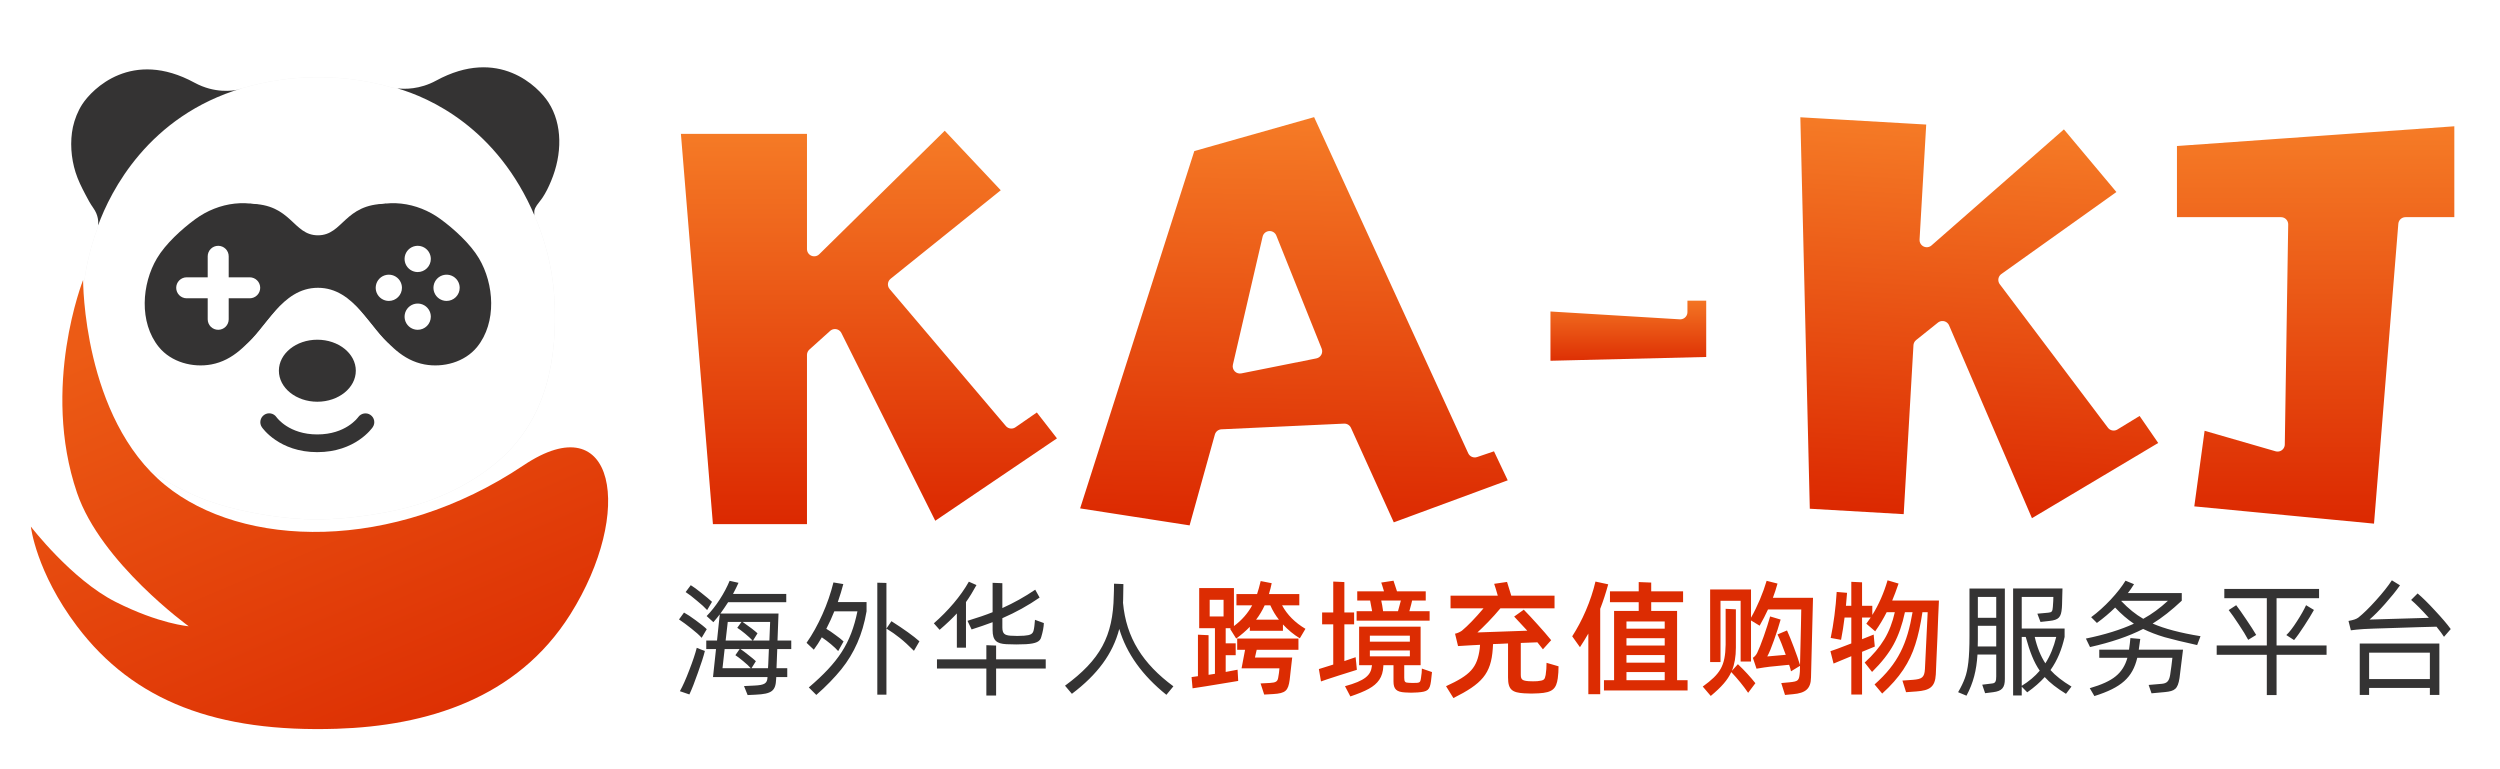
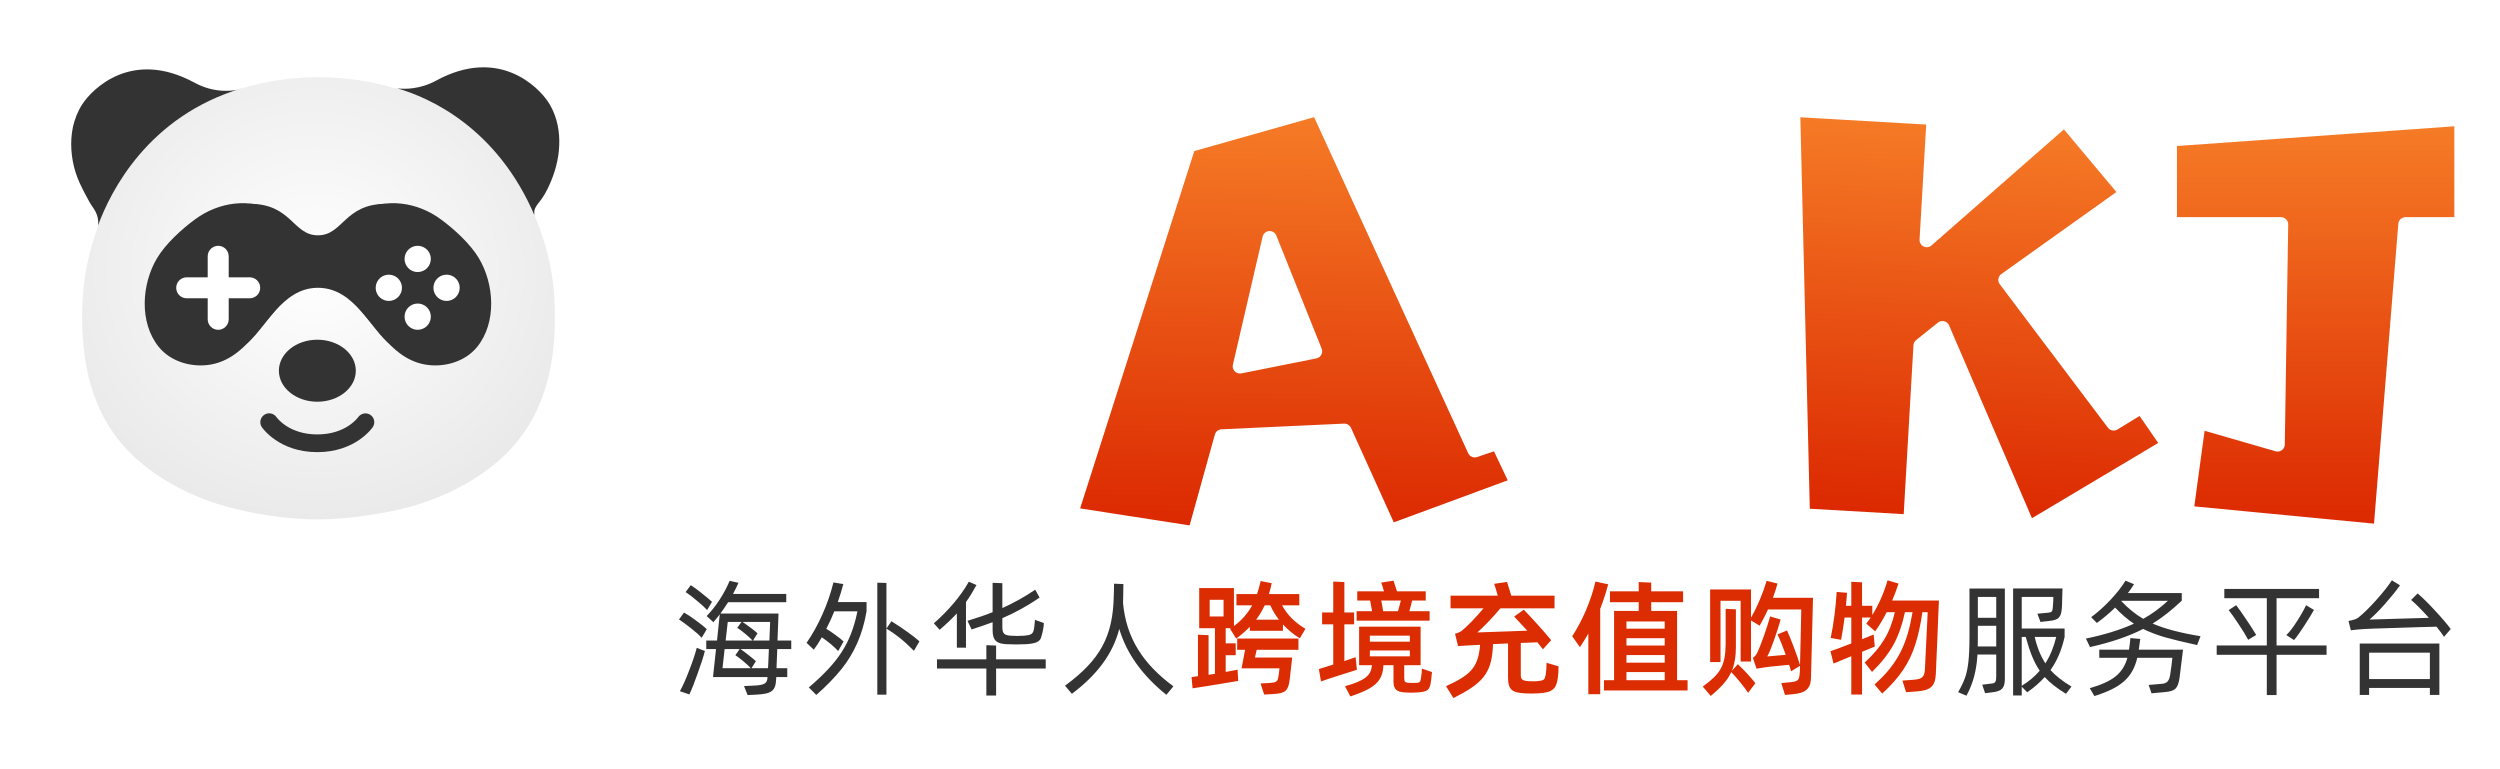
<svg xmlns="http://www.w3.org/2000/svg" width="260" height="80" viewBox="0 0 260 80" fill="none">
  <rect x="0" y="0" width="260" height="80" fill="#808080" stroke="none" />
  <g clip-path="url(#clip0_2848_370)">
    <rect width="260" height="80" fill="white" />
    <path d="M82.291 66.619H80.861L80.965 63.811H74.92C75.18 63.447 75.453 63.057 75.726 62.628H81.771V61.77H76.233C76.454 61.354 76.649 60.964 76.805 60.613L75.882 60.405C75.622 61.029 75.284 61.679 74.855 62.342C74.426 63.005 73.971 63.577 73.49 64.071L74.192 64.708C74.504 64.344 74.725 64.071 74.855 63.889L74.569 66.619H73.451V67.503H74.465L74.153 70.415H79.821V70.428C79.795 71.065 79.535 71.247 78.456 71.299L77.377 71.351L77.754 72.287L78.573 72.248C80.263 72.17 80.666 71.858 80.718 70.636L80.731 70.415H81.875V69.492H80.757L80.835 67.503H82.291V66.619ZM74.049 62.589C73.776 62.342 73.412 62.03 72.944 61.666C72.489 61.289 72.112 61.029 71.839 60.86L71.306 61.575C71.631 61.783 72.021 62.082 72.476 62.472C72.944 62.849 73.295 63.174 73.542 63.447L74.049 62.589ZM73.503 65.436C73.256 65.189 72.866 64.89 72.359 64.513C71.852 64.136 71.449 63.876 71.137 63.707L70.617 64.422C71.007 64.682 71.436 64.994 71.904 65.371C72.385 65.748 72.736 66.06 72.97 66.333L73.503 65.436ZM77.117 64.682L76.675 65.293C76.896 65.436 77.169 65.631 77.494 65.904C77.819 66.177 78.079 66.411 78.274 66.619H75.466L75.687 64.682H77.117ZM78.313 66.619L78.781 65.865C78.521 65.618 78.001 65.215 77.234 64.682H80.094L80.055 65.644L80.016 66.619H78.313ZM72.463 67.373C72.307 67.984 72.047 68.764 71.683 69.7C71.332 70.623 71.007 71.351 70.708 71.884L71.696 72.222C71.956 71.663 72.255 70.909 72.58 69.973C72.918 69.037 73.165 68.283 73.308 67.698L72.918 67.555L72.463 67.373ZM76.922 67.503L76.48 68.14C76.701 68.283 76.974 68.491 77.299 68.764C77.637 69.037 77.897 69.284 78.079 69.492H75.141L75.362 67.503H76.922ZM78.157 69.492L78.612 68.764C78.43 68.595 78.17 68.374 77.845 68.127C77.52 67.867 77.247 67.659 77.013 67.503H79.964L79.899 69.063C79.886 69.271 79.873 69.414 79.873 69.492H78.157ZM86.677 60.574C86.404 61.679 86.027 62.784 85.533 63.889C85.039 64.994 84.493 65.982 83.882 66.853L84.636 67.568C84.935 67.165 85.208 66.736 85.468 66.281C86.092 66.697 86.807 67.295 87.171 67.711L87.73 66.71C87.522 66.515 87.249 66.294 86.898 66.047C86.547 65.787 86.235 65.566 85.936 65.397C86.261 64.76 86.547 64.149 86.768 63.577H89.173C88.484 66.931 87.184 68.868 84.116 71.494L84.896 72.274C85.949 71.351 86.807 70.454 87.496 69.609C88.185 68.751 88.731 67.841 89.16 66.866C89.589 65.891 89.914 64.799 90.122 63.577V62.615H87.132C87.366 61.926 87.561 61.302 87.704 60.743L86.677 60.574ZM92.189 72.248V60.626L91.24 60.6V72.248H92.189ZM92.189 65.371C92.696 65.683 93.164 66.008 93.58 66.346C94.009 66.684 94.49 67.126 95.049 67.685L95.621 66.697C95.01 66.151 94.035 65.449 92.709 64.604L92.189 65.371ZM99.513 67.36H100.462V62.615C100.826 62.108 101.19 61.51 101.554 60.847L100.761 60.496C99.915 62.004 98.59 63.538 97.121 64.825L97.719 65.501C98.447 64.877 99.044 64.305 99.513 63.798V67.36ZM101.047 65.462C101.814 65.215 102.542 64.968 103.231 64.708V65.54C103.231 66.619 103.66 66.944 104.661 66.996C105.116 67.009 105.454 67.022 105.688 67.022C105.909 67.022 106.247 67.009 106.702 66.996C107.755 66.931 108.171 66.723 108.288 66.255C108.457 65.696 108.548 65.202 108.561 64.799L107.638 64.461C107.599 64.955 107.56 65.319 107.495 65.566C107.404 65.93 107.183 66.06 106.52 66.112C106.208 66.125 105.974 66.138 105.805 66.138C105.649 66.138 105.402 66.125 105.077 66.112C104.453 66.06 104.245 65.878 104.245 65.241V64.292C105.649 63.681 106.936 62.966 108.119 62.147L107.664 61.328C106.572 62.069 105.428 62.706 104.245 63.239V60.652L103.231 60.613V63.668C102.555 63.941 101.684 64.24 100.618 64.565L101.047 65.462ZM103.595 67.139L102.581 67.1V68.569H97.445V69.531H102.581V72.339H103.595V69.531H108.756V68.569H103.595V67.139ZM122.033 71.377C118.861 69.037 117.119 66.333 116.794 62.693C116.807 62.615 116.807 62.498 116.807 62.329C116.82 61.9 116.833 61.367 116.833 60.743L115.858 60.704C115.858 61.263 115.845 61.679 115.832 61.952C115.754 66.164 114.441 68.608 110.762 71.312L111.477 72.157C114.142 70.142 115.728 67.997 116.404 65.41C117.158 67.958 118.796 70.246 121.305 72.261L122.033 71.377ZM215.434 71.403C214.485 70.831 213.757 70.259 213.25 69.687C213.978 68.66 214.42 67.555 214.719 66.242V65.371H210.26V62.082H213.549C213.549 62.29 213.536 62.641 213.497 63.122C213.458 63.603 213.393 63.681 213.016 63.72L211.885 63.824L212.21 64.682L213.133 64.578C214.121 64.474 214.355 64.188 214.433 63.239C214.446 63.174 214.459 62.797 214.472 62.108L214.498 61.198H209.363V72.326H210.26V71.416L210.832 72.001C211.573 71.481 212.171 70.948 212.652 70.415C213.172 71 213.913 71.572 214.862 72.157L215.434 71.403ZM204.826 66.138C204.826 67.282 204.787 68.192 204.709 68.868C204.631 69.531 204.514 70.09 204.345 70.532C204.189 70.961 203.955 71.455 203.643 71.988L204.514 72.352C205.229 71.013 205.554 69.726 205.658 68.075H207.608V70.337C207.608 70.844 207.53 71.039 207.205 71.078L206.152 71.208L206.451 72.092L207.283 71.988C208.219 71.871 208.505 71.507 208.505 70.61V61.211H204.826V66.138ZM205.697 64.253V62.082H207.608V64.253H205.697ZM205.684 67.23C205.697 67.074 205.697 66.84 205.697 66.528V65.085H207.608V67.23H205.684ZM210.26 66.242H210.676C211.105 67.802 211.521 68.868 212.132 69.752C211.625 70.35 211.001 70.87 210.26 71.325V66.242ZM213.848 66.242C213.588 67.308 213.211 68.218 212.717 68.985C212.236 68.244 211.859 67.334 211.612 66.242H213.848ZM228.854 66.164C226.761 65.826 225.097 65.384 223.875 64.851C224.85 64.253 225.851 63.46 226.904 62.472V61.679H221.301C221.496 61.432 221.717 61.12 221.938 60.756L221.054 60.392C220.677 61.003 220.17 61.653 219.507 62.368C218.844 63.07 218.168 63.681 217.479 64.188L218.077 64.786C218.792 64.266 219.416 63.733 219.975 63.187C220.612 63.863 221.262 64.422 221.925 64.864C220.56 65.488 218.896 66.008 216.933 66.411L217.362 67.295C219.559 66.801 221.392 66.177 222.887 65.41C223.55 65.735 224.291 66.021 225.123 66.268C225.955 66.502 227.086 66.775 228.503 67.087L228.854 66.164ZM222.9 64.357C222.107 63.902 221.353 63.291 220.612 62.511L220.638 62.485H225.461C224.642 63.239 223.797 63.863 222.9 64.357ZM221.561 66.359C221.535 66.71 221.483 67.113 221.418 67.568H218.324V68.413H221.249C221.028 69.206 220.625 69.856 220.027 70.337C219.442 70.818 218.545 71.221 217.336 71.572L217.817 72.391C220.625 71.507 221.782 70.467 222.276 68.413H225.929C225.877 68.842 225.786 69.661 225.695 70.194C225.578 70.857 225.357 71.065 224.824 71.117L223.459 71.234L223.758 72.105L225.162 71.975C226.163 71.871 226.488 71.676 226.67 70.519C226.722 70.129 226.787 69.635 226.852 69.037C226.93 68.439 226.995 67.945 227.034 67.568H222.432L222.588 66.45L221.561 66.359ZM236.763 62.212H241.183V61.25H231.329V62.212H235.749V67.126H230.536V68.101H235.749V72.287H236.763V68.101H241.963V67.126H236.763V62.212ZM231.784 63.447C232.057 63.798 232.408 64.292 232.824 64.929C233.253 65.566 233.578 66.099 233.812 66.541L234.644 66.034C234.397 65.605 234.046 65.072 233.617 64.435C233.188 63.798 232.837 63.291 232.564 62.94L231.784 63.447ZM238.583 66.567C238.869 66.229 239.22 65.735 239.649 65.072C240.078 64.409 240.416 63.863 240.65 63.434L239.831 62.94C239.623 63.395 239.311 63.954 238.882 64.617C238.466 65.267 238.102 65.748 237.777 66.047L238.583 66.567ZM250.756 62.394C251.25 62.81 251.861 63.434 252.602 64.253L246.427 64.435C246.895 64.032 247.428 63.499 248.039 62.81C248.65 62.121 249.17 61.484 249.599 60.873L248.754 60.353C248.364 60.951 247.818 61.64 247.103 62.433C246.401 63.213 245.79 63.811 245.27 64.227C245.049 64.383 244.802 64.474 244.243 64.578L244.49 65.553C244.815 65.501 245.257 65.462 245.79 65.423C246.141 65.397 247.233 65.358 249.053 65.306C250.873 65.241 252.316 65.202 253.395 65.176C253.772 65.644 254.032 65.995 254.175 66.229L254.877 65.423C254.513 64.916 253.967 64.279 253.239 63.499C252.524 62.719 251.913 62.121 251.432 61.718L250.756 62.394ZM246.388 71.546H252.706V72.274H253.694V66.931H245.413V72.274H246.388V71.546ZM246.388 70.623V67.88H252.706V70.623H246.388Z" fill="#343333" />
    <path d="M135.129 62.953V61.783H131.97C132.1 61.354 132.191 60.977 132.256 60.652L131.112 60.431C130.982 60.977 130.852 61.432 130.735 61.783H128.59V62.953H130.228C129.773 63.785 129.149 64.5 128.33 65.111V61.159H124.716V65.332H126.354V70.077C126.211 70.09 125.99 70.129 125.691 70.181V66.06L124.586 66.008V70.324L123.923 70.415L124.027 71.585C124.586 71.507 125.886 71.299 127.914 70.961L128.772 70.818L128.746 70.311L128.707 69.648L127.472 69.882V68.14H128.512V66.905H127.472V65.332H128.018L127.927 65.397L128.564 66.411C129.097 66.021 129.565 65.618 129.981 65.189V65.605H133.426V64.942C133.959 65.514 134.544 65.995 135.181 66.385L135.766 65.397C134.687 64.76 133.868 63.941 133.335 62.953H135.129ZM127.251 64.11H125.808V62.381H127.251V64.11ZM130.631 64.448C130.982 63.993 131.281 63.486 131.528 62.953H132.113C132.36 63.512 132.659 64.006 133.01 64.448H130.631ZM129.487 67.581L129.123 69.505H133.062C133.036 69.83 132.997 70.155 132.932 70.48C132.867 70.896 132.659 70.987 132.087 71.026L131.099 71.078L131.476 72.235L132.399 72.183C133.712 72.105 133.972 71.832 134.128 70.688L134.297 69.18L134.388 68.387H130.514L130.696 67.581H135.038V66.411H128.668V67.581H129.487ZM146.574 63.564C146.73 63.005 146.821 62.641 146.86 62.459H148.277V61.497H145.287C145.222 61.276 145.105 60.912 144.923 60.392L143.649 60.587C143.714 60.782 143.818 61.081 143.935 61.497H141.153V62.459H142.492L142.7 63.564H141.088V64.552H148.68V63.564H146.574ZM140.984 68.348C140.984 68.348 140.737 68.439 140.23 68.608L139.814 68.751V64.929H140.828V63.694H139.814V60.535L138.657 60.483V63.694H137.5V64.929H138.657V69.115L137.162 69.583L137.383 70.87C137.578 70.792 138.202 70.584 139.255 70.246C140.308 69.908 140.919 69.713 141.114 69.661L141.049 68.972L140.984 68.348ZM145.69 62.459L145.391 63.564H143.844C143.779 63.109 143.714 62.732 143.649 62.459H145.69ZM147.874 69.531C147.874 69.791 147.848 70.116 147.783 70.506C147.705 71.026 147.666 71.026 146.873 71.026C146.73 71.026 146.613 71.026 146.548 71.013C146.132 71 146.041 70.935 146.041 70.48V69.18H147.744V65.176H141.348V69.18H142.687C142.674 69.206 142.674 69.232 142.674 69.271C142.57 70.22 141.972 70.792 139.879 71.364L140.438 72.43C142.063 71.871 142.934 71.442 143.441 70.701C143.701 70.324 143.844 69.843 143.87 69.258V69.18H144.923V70.87C144.923 71.689 145.248 71.962 146.119 72.014C146.392 72.027 146.613 72.04 146.756 72.04C146.899 72.04 147.12 72.027 147.419 72.014C148.485 71.936 148.693 71.78 148.823 70.844C148.862 70.545 148.901 70.22 148.927 69.895L147.874 69.531ZM142.466 66.736V66.112H146.626V66.736H142.466ZM146.626 68.257H142.466V67.646H146.626V68.257ZM160.84 68.933C160.84 69.362 160.814 69.791 160.749 70.194C160.645 70.701 160.593 70.766 159.878 70.844C159.787 70.857 159.631 70.857 159.436 70.857C159.241 70.857 159.098 70.857 158.994 70.844C158.331 70.792 158.162 70.688 158.162 70.168V66.866L159.891 66.801L160.463 67.529L161.321 66.58C160.918 66.086 160.45 65.54 159.904 64.942C159.371 64.344 158.89 63.837 158.474 63.408L157.473 64.123C157.993 64.669 158.448 65.163 158.838 65.592L153.651 65.774C153.95 65.501 154.327 65.137 154.769 64.682C155.211 64.227 155.64 63.746 156.043 63.265H161.672V61.952H157.174C157.083 61.653 156.94 61.172 156.732 60.522L155.393 60.717C155.484 60.977 155.614 61.393 155.77 61.952H150.856V63.265H154.288C153.417 64.292 152.663 65.072 152.039 65.592C151.896 65.696 151.571 65.865 151.324 65.904L151.636 67.191L152.923 67.113L153.924 67.061C153.924 67.152 153.911 67.269 153.898 67.412C153.638 69.466 152.91 70.207 150.388 71.364L151.155 72.599C154.106 71.117 155.068 70.103 155.25 67.451C155.25 67.36 155.263 67.204 155.276 66.983C155.653 66.97 156.173 66.957 156.836 66.918V70.467C156.836 71.741 157.278 72.027 158.513 72.105C158.864 72.118 159.111 72.131 159.267 72.131C159.436 72.131 159.696 72.118 160.021 72.105C161.477 72.027 161.854 71.624 162.01 70.532C162.062 70.142 162.088 69.726 162.088 69.297L160.84 68.933ZM165.928 60.483C165.694 61.484 165.356 62.498 164.927 63.499C164.498 64.5 164.017 65.384 163.51 66.177L164.316 67.308C164.615 66.853 164.901 66.385 165.187 65.891V72.196H166.422V63.317C166.734 62.511 167.007 61.666 167.254 60.769L165.928 60.483ZM171.726 63.538V62.628H175.041V61.497H171.726V60.587L170.426 60.535V61.497H167.436V62.628H170.426V63.538H167.865V70.74H166.812V71.806H175.509V70.74H174.417V63.538H171.726ZM169.152 65.384V64.63H173.13V65.384H169.152ZM169.152 66.372H173.13V67.139H169.152V66.372ZM169.152 68.92V68.127H173.13V68.92H169.152ZM173.13 70.74H169.152V69.895H173.13V70.74ZM184.38 62.173C184.562 61.705 184.718 61.211 184.861 60.691L183.73 60.405C183.366 61.64 182.768 63.083 182.105 64.24V61.302H177.854V68.855H178.933V62.485H181.026V68.803H182.105V64.526L183.002 65.072C183.327 64.513 183.613 63.941 183.873 63.382H187.331C187.331 63.655 187.292 65.592 187.201 69.167C187.058 68.673 186.85 68.075 186.577 67.36C186.304 66.645 186.07 66.047 185.849 65.566L184.861 65.982C185.121 66.515 185.407 67.23 185.719 68.101L183.795 68.27C183.99 67.919 184.224 67.36 184.497 66.58C184.77 65.8 185.004 65.085 185.186 64.435L184.094 64.11C183.925 64.708 183.704 65.397 183.431 66.177C183.158 66.957 182.924 67.529 182.755 67.88C182.651 68.101 182.495 68.283 182.3 68.413L182.677 69.544L183.483 69.414C183.834 69.362 184.25 69.31 184.731 69.271C185.212 69.219 185.563 69.18 185.758 69.167L186.07 69.141C186.161 69.401 186.226 69.622 186.265 69.817L187.201 69.245C187.201 69.622 187.188 69.791 187.188 69.856C187.11 70.805 187.045 70.857 186.096 70.961L185.251 71.039L185.641 72.274L186.473 72.196C187.773 72.079 188.332 71.637 188.345 70.441L188.553 62.173H184.38ZM180.116 69.765C180.389 69.102 180.532 68.296 180.532 67.347V63.369L179.466 63.317V67.048C179.427 69.284 178.907 70.077 177.087 71.403L177.919 72.378C179.024 71.455 179.674 70.727 180.051 69.895C180.714 70.597 181.299 71.312 181.806 72.053L182.56 71.052C182.053 70.415 181.455 69.752 180.74 69.076L180.116 69.765ZM196.787 62.459C196.982 62.004 197.203 61.419 197.45 60.691L196.306 60.353C195.942 61.614 195.383 62.914 194.72 63.954V63.005H193.654V60.561L192.536 60.509V63.005H191.977L192.094 61.653L191.015 61.562C190.924 63.135 190.69 64.942 190.391 66.346L191.47 66.541C191.613 65.787 191.743 65.02 191.834 64.227H192.536V66.918C191.366 67.373 190.638 67.646 190.365 67.724L190.69 69.011L192.536 68.244V72.235H193.654V67.789L194.98 67.243L194.915 66.593L194.863 65.995L193.654 66.476V64.227H194.551C194.395 64.461 194.239 64.669 194.096 64.864L195.019 65.657C195.474 65.02 195.864 64.357 196.215 63.668H197.06C196.826 64.721 196.462 65.67 195.968 66.489C195.474 67.308 194.798 68.114 193.927 68.907L194.694 69.882C195.682 68.907 196.436 67.945 196.943 67.009C197.45 66.073 197.84 64.955 198.113 63.668H198.906C198.347 66.918 197.437 68.985 194.954 71.182L195.747 72.131C197.58 70.467 198.607 68.881 199.192 67.022C199.491 66.099 199.738 64.981 199.933 63.668H200.479C200.453 64.37 200.401 65.358 200.336 66.619L200.193 69.583C200.141 70.467 199.868 70.623 198.958 70.701L197.853 70.779L198.23 71.988L199.309 71.91C200.687 71.806 201.246 71.455 201.324 70.142C201.337 70.025 201.35 69.518 201.389 68.608L201.493 66.268C201.545 64.747 201.597 63.473 201.649 62.459H196.787Z" fill="#DC2C02" />
-     <path d="M84.676 13.172H70L73.453 55.259H84.676V36.913L86.835 34.971L96.979 55.259L111.008 45.762L107.986 41.877L105.18 43.82L93.094 29.575L105.18 19.863L98.274 12.524L84.676 25.906V13.172Z" fill="url(#paint0_linear_2848_370)" stroke="white" stroke-width="1.5" stroke-linejoin="round" />
    <path d="M201.118 12.248L186.466 11.401L187.486 53.617L198.69 54.265L199.748 35.95L202.015 34.135L210.972 54.974L225.525 46.303L222.733 42.25L219.82 44.028L208.575 29.109L221.202 20.11L214.73 12.386L200.383 24.961L201.118 12.248Z" fill="url(#paint1_linear_2848_370)" stroke="white" stroke-width="1.5" stroke-linejoin="round" />
    <path fill-rule="evenodd" clip-rule="evenodd" d="M111.351 53.479L123.615 15.1L137.082 11.286L153.375 46.824L155.767 46.011L157.832 50.373L144.559 55.27L139.817 44.806L127.068 45.397L124.261 55.483L111.351 53.479ZM132.043 24.779L128.951 38.097L136.756 36.537L132.043 24.779Z" fill="url(#paint2_linear_2848_370)" />
    <path d="M123.615 15.1L123.411 14.378C123.169 14.447 122.977 14.632 122.901 14.871L123.615 15.1ZM111.351 53.479L110.637 53.251C110.57 53.46 110.598 53.687 110.714 53.874C110.829 54.06 111.02 54.187 111.236 54.22L111.351 53.479ZM137.082 11.286L137.763 10.974C137.609 10.638 137.233 10.464 136.877 10.565L137.082 11.286ZM153.375 46.824L152.693 47.136C152.853 47.486 153.252 47.658 153.616 47.534L153.375 46.824ZM155.767 46.011L156.445 45.691C156.282 45.346 155.886 45.179 155.526 45.301L155.767 46.011ZM157.832 50.373L158.092 51.077C158.289 51.004 158.447 50.852 158.526 50.657C158.606 50.462 158.6 50.243 158.51 50.052L157.832 50.373ZM144.559 55.27L143.875 55.58C144.038 55.938 144.449 56.11 144.818 55.974L144.559 55.27ZM139.817 44.806L140.501 44.497C140.374 44.217 140.09 44.043 139.783 44.057L139.817 44.806ZM127.068 45.397L127.033 44.648C126.71 44.662 126.432 44.883 126.345 45.196L127.068 45.397ZM124.261 55.483L124.146 56.224C124.522 56.282 124.882 56.05 124.984 55.684L124.261 55.483ZM128.951 38.097L128.221 37.927C128.163 38.176 128.236 38.436 128.413 38.619C128.59 38.802 128.848 38.882 129.098 38.833L128.951 38.097ZM132.043 24.779L132.739 24.5C132.617 24.196 132.312 24.006 131.986 24.031C131.659 24.056 131.387 24.29 131.313 24.609L132.043 24.779ZM136.756 36.537L136.903 37.273C137.122 37.229 137.31 37.09 137.416 36.894C137.522 36.698 137.536 36.465 137.453 36.258L136.756 36.537ZM122.901 14.871L110.637 53.251L112.066 53.708L124.33 15.328L122.901 14.871ZM136.877 10.565L123.411 14.378L123.82 15.821L137.286 12.008L136.877 10.565ZM154.056 46.511L137.763 10.974L136.4 11.599L152.693 47.136L154.056 46.511ZM155.526 45.301L153.133 46.114L153.616 47.534L156.008 46.722L155.526 45.301ZM158.51 50.052L156.445 45.691L155.089 46.333L157.154 50.694L158.51 50.052ZM144.818 55.974L158.092 51.077L157.572 49.67L144.299 54.566L144.818 55.974ZM139.134 45.116L143.875 55.58L145.242 54.961L140.501 44.497L139.134 45.116ZM127.103 46.146L139.852 45.556L139.783 44.057L127.033 44.648L127.103 46.146ZM124.984 55.684L127.791 45.598L126.345 45.196L123.539 55.282L124.984 55.684ZM111.236 54.22L124.146 56.224L124.376 54.742L111.467 52.738L111.236 54.22ZM129.682 38.267L132.774 24.948L131.313 24.609L128.221 37.927L129.682 38.267ZM136.609 35.802L128.804 37.361L129.098 38.833L136.903 37.273L136.609 35.802ZM131.347 25.058L136.06 36.816L137.453 36.258L132.739 24.5L131.347 25.058Z" fill="white" />
    <path d="M225.653 23.335V14.486L256 12.328V23.335H250.173L247.583 55.278L227.358 53.335L228.653 43.839L236.869 46.213L237.223 23.335H225.653Z" fill="url(#paint3_linear_2848_370)" stroke="white" stroke-width="1.5" stroke-linejoin="round" />
-     <path d="M160.498 38.288V31.598L174.743 32.461V30.519H178.196V37.857L160.498 38.288Z" fill="url(#paint4_linear_2848_370)" stroke="white" stroke-width="1.5" stroke-linejoin="round" />
    <path d="M56.109 23.713C55.998 23.414 55.882 23.119 55.762 22.828C55.719 22.724 55.679 22.621 55.635 22.517C51.716 13.244 44.632 10.154 41.327 9.19C41.048 9.158 40.884 9.114 40.884 9.114V9.134C38.382 8.405 35.789 8.034 33.182 8.03H33.067C30.404 8.03 27.716 8.416 25.189 9.174C15.43 12.06 11.511 19.874 10.199 23.434C10.183 23.585 10.155 23.677 10.155 23.677H10.159C9.286 26.021 8.748 28.477 8.609 30.905C8.238 37.204 9.342 43.55 14.421 47.932C17.232 50.356 20.728 52.002 24.332 52.891C25.703 53.234 29.243 54.019 32.955 54.019C36.666 54.019 40.55 53.234 41.921 52.891C45.525 52.002 49.021 50.356 51.836 47.932C56.911 43.55 58.015 37.208 57.648 30.905C57.505 28.489 56.97 26.049 56.109 23.713Z" fill="url(#paint5_radial_2848_370)" />
-     <path d="M56.109 23.713C55.998 23.414 55.882 23.119 55.762 22.828C55.719 22.724 55.679 22.621 55.635 22.517C51.716 13.244 44.632 10.154 41.327 9.19C41.048 9.158 40.884 9.114 40.884 9.114V9.134C38.382 8.405 35.789 8.034 33.182 8.03H33.067C30.404 8.03 27.716 8.416 25.189 9.174C15.43 12.06 11.511 19.874 10.199 23.434C10.183 23.585 10.155 23.677 10.155 23.677H10.159C9.286 26.021 8.748 28.477 8.609 30.905C8.238 37.204 9.342 43.55 14.421 47.932C17.232 50.356 20.728 52.002 24.332 52.891C25.703 53.234 29.243 54.019 32.955 54.019C36.666 54.019 40.55 53.234 41.921 52.891C45.525 52.002 49.021 50.356 51.836 47.932C56.911 43.55 58.015 37.208 57.648 30.905C57.505 28.489 56.97 26.049 56.109 23.713Z" fill="white" />
    <path d="M37.253 43.383C37.197 43.459 35.945 45.181 32.999 45.181C30.073 45.181 28.817 43.471 28.753 43.383C28.615 43.182 28.404 43.045 28.165 43C27.925 42.955 27.678 43.007 27.477 43.144C27.275 43.281 27.136 43.493 27.09 43.733C27.043 43.972 27.094 44.221 27.23 44.423C27.302 44.531 29.04 47.023 32.995 47.023C36.954 47.023 38.696 44.527 38.767 44.423C39.051 44.005 38.947 43.439 38.528 43.152C38.118 42.865 37.544 42.972 37.253 43.383ZM33.003 41.78C35.211 41.78 37.005 40.337 37.005 38.555C37.005 36.773 35.211 35.33 33.003 35.33C30.794 35.33 29.004 36.773 29.004 38.555C29.004 40.337 30.794 41.78 33.003 41.78ZM55.635 22.517C55.611 22.461 55.591 22.405 55.567 22.349V21.943C55.643 21.496 55.986 21.157 56.245 20.799L56.404 20.584C56.771 20.037 57.058 19.443 57.309 18.837C58.481 16.047 58.513 12.929 57.038 10.645C55.994 9.03 51.868 4.84 45.357 8.384C43.651 9.313 42.072 9.277 41.331 9.19C44.632 10.154 51.716 13.248 55.635 22.517ZM25.189 9.174C25.002 9.23 24.81 9.285 24.623 9.345C24.256 9.425 22.347 9.752 20.23 8.6C13.72 5.06 9.589 9.245 8.545 10.86C8.094 11.562 7.76 12.407 7.584 13.212C7.261 14.739 7.389 16.437 7.859 17.924C8.11 18.722 8.481 19.467 8.872 20.209C9.123 20.699 9.386 21.185 9.709 21.64C10.235 22.377 10.243 23.079 10.203 23.434C11.511 19.874 15.43 12.06 25.189 9.174Z" fill="#343333" />
    <path d="M33.067 24.472C30.446 24.472 30.337 21.196 25.969 21.196L22.147 24.472L25.423 35.937C27.607 34.299 29.245 29.931 33.067 29.931C36.889 29.931 38.527 34.299 40.711 35.937L41.803 32.115L40.164 21.196C35.797 21.196 35.687 24.472 33.067 24.472Z" fill="#343333" />
    <path d="M49.616 36.089C51.695 33.519 51.385 29.52 49.815 26.874C48.926 25.369 47.222 23.814 45.82 22.791C43.396 21.014 40.117 20.516 37.413 22.021C35.51 23.078 34.452 25.476 34.874 27.579C34.954 28.004 35.096 28.425 35.261 28.835C36.096 30.811 37.662 32.401 38.987 34.055C40.374 35.786 41.867 37.475 44.15 37.901C46.088 38.261 48.321 37.675 49.616 36.089Z" fill="#343333" />
    <path d="M16.518 36.089C14.438 33.519 14.748 29.52 16.319 26.874C17.207 25.369 18.912 23.814 20.313 22.791C22.738 21.014 26.016 20.516 28.72 22.021C30.624 23.078 31.681 25.476 31.26 27.579C31.179 28.004 31.038 28.425 30.873 28.835C30.038 30.811 28.471 32.401 27.146 34.055C25.76 35.786 24.266 37.475 21.983 37.901C20.045 38.261 17.812 37.675 16.518 36.089Z" fill="#343333" />
    <path d="M25.969 31.023H23.785V33.207C23.785 33.497 23.67 33.775 23.465 33.98C23.26 34.184 22.983 34.299 22.693 34.299C22.403 34.299 22.126 34.184 21.921 33.98C21.716 33.775 21.601 33.497 21.601 33.207V31.023H19.417C19.127 31.023 18.85 30.908 18.645 30.704C18.44 30.499 18.325 30.221 18.325 29.931C18.325 29.642 18.44 29.364 18.645 29.159C18.85 28.955 19.127 28.84 19.417 28.84H21.601V26.656C21.601 26.366 21.716 26.088 21.921 25.883C22.126 25.679 22.403 25.564 22.693 25.564C22.983 25.564 23.26 25.679 23.465 25.883C23.67 26.088 23.785 26.366 23.785 26.656V28.84H25.969C26.259 28.84 26.536 28.955 26.741 29.159C26.946 29.364 27.061 29.642 27.061 29.931C27.061 30.221 26.946 30.499 26.741 30.704C26.536 30.908 26.259 31.023 25.969 31.023Z" fill="white" />
    <path d="M40.438 31.297C40.168 31.297 39.904 31.216 39.679 31.066C39.455 30.916 39.28 30.703 39.176 30.454C39.073 30.204 39.046 29.93 39.099 29.665C39.151 29.4 39.282 29.157 39.472 28.966C39.663 28.775 39.907 28.645 40.171 28.593C40.436 28.54 40.711 28.567 40.96 28.67C41.209 28.774 41.422 28.949 41.572 29.173C41.722 29.398 41.803 29.662 41.803 29.931C41.803 30.294 41.659 30.641 41.403 30.897C41.147 31.153 40.8 31.297 40.438 31.297ZM43.441 34.299C43.17 34.299 42.906 34.219 42.682 34.069C42.457 33.919 42.282 33.706 42.179 33.456C42.076 33.206 42.049 32.932 42.102 32.667C42.155 32.402 42.285 32.159 42.477 31.968C42.668 31.777 42.911 31.648 43.176 31.595C43.441 31.543 43.716 31.57 43.965 31.674C44.215 31.778 44.428 31.954 44.577 32.179C44.727 32.404 44.806 32.668 44.806 32.938C44.804 33.299 44.66 33.646 44.404 33.901C44.149 34.156 43.802 34.299 43.441 34.299ZM43.441 28.294C43.17 28.294 42.907 28.213 42.682 28.064C42.458 27.913 42.283 27.7 42.179 27.451C42.076 27.201 42.049 26.927 42.102 26.662C42.154 26.398 42.284 26.154 42.475 25.963C42.666 25.773 42.909 25.642 43.174 25.59C43.439 25.537 43.713 25.564 43.963 25.668C44.212 25.771 44.425 25.946 44.575 26.17C44.725 26.395 44.806 26.659 44.806 26.929C44.806 27.291 44.662 27.638 44.406 27.894C44.15 28.15 43.803 28.294 43.441 28.294ZM46.443 31.297C46.173 31.297 45.91 31.216 45.685 31.066C45.461 30.916 45.286 30.703 45.182 30.454C45.079 30.204 45.052 29.93 45.105 29.665C45.157 29.4 45.287 29.157 45.478 28.966C45.669 28.775 45.912 28.645 46.177 28.593C46.442 28.54 46.716 28.567 46.966 28.67C47.215 28.774 47.428 28.949 47.578 29.173C47.728 29.398 47.808 29.662 47.808 29.931C47.808 30.294 47.665 30.641 47.409 30.897C47.153 31.153 46.805 31.297 46.443 31.297Z" fill="white" />
-     <path d="M17.169 50.443C8.604 43.437 8.642 29.121 8.642 29.121C8.642 29.121 4.241 40.205 8.01 51.252C10.495 58.537 19.624 65.13 19.624 65.13C19.624 65.13 16.581 64.9 12.017 62.594C7.452 60.288 3.208 54.763 3.208 54.763C3.208 54.763 3.742 59.476 8.01 65.13C13.927 72.97 22.609 76.189 35.017 75.792C44.284 75.496 53.768 72.708 59.31 63.897C66 53.261 64.025 41.983 54.45 48.393C40.812 57.523 25.203 57.015 17.169 50.443Z" fill="url(#paint6_linear_2848_370)" />
  </g>
  <defs>
    <linearGradient id="paint0_linear_2848_370" x1="90.504" y1="12.524" x2="90.504" y2="55.259" gradientUnits="userSpaceOnUse">
      <stop stop-color="#F67D27" />
      <stop offset="1" stop-color="#DB2700" />
    </linearGradient>
    <linearGradient id="paint1_linear_2848_370" x1="206.973" y1="11.938" x2="204.508" y2="54.601" gradientUnits="userSpaceOnUse">
      <stop stop-color="#F67D27" />
      <stop offset="1" stop-color="#DB2700" />
    </linearGradient>
    <linearGradient id="paint2_linear_2848_370" x1="135.463" y1="11.252" x2="134.511" y2="55.702" gradientUnits="userSpaceOnUse">
      <stop stop-color="#F67D27" />
      <stop offset="1" stop-color="#DB2700" />
    </linearGradient>
    <linearGradient id="paint3_linear_2848_370" x1="240.826" y1="12.328" x2="240.826" y2="55.278" gradientUnits="userSpaceOnUse">
      <stop stop-color="#F67D27" />
      <stop offset="1" stop-color="#DB2700" />
    </linearGradient>
    <linearGradient id="paint4_linear_2848_370" x1="169.347" y1="30.519" x2="169.347" y2="38.288" gradientUnits="userSpaceOnUse">
      <stop stop-color="#F67D27" />
      <stop offset="1" stop-color="#DB2700" />
    </linearGradient>
    <radialGradient id="paint5_radial_2848_370" cx="0" cy="0" r="1" gradientUnits="userSpaceOnUse" gradientTransform="translate(32.742 28.237) rotate(89.142) scale(25.785 27.568)">
      <stop stop-color="white" />
      <stop offset="1" stop-color="#EAEAEA" />
    </radialGradient>
    <linearGradient id="paint6_linear_2848_370" x1="27.232" y1="28.614" x2="49.548" y2="80.853" gradientUnits="userSpaceOnUse">
      <stop stop-color="#EC5B15" />
      <stop offset="1" stop-color="#DB2A01" />
    </linearGradient>
    <clipPath id="clip0_2848_370">
      <rect width="260" height="80" fill="white" />
    </clipPath>
  </defs>
</svg>